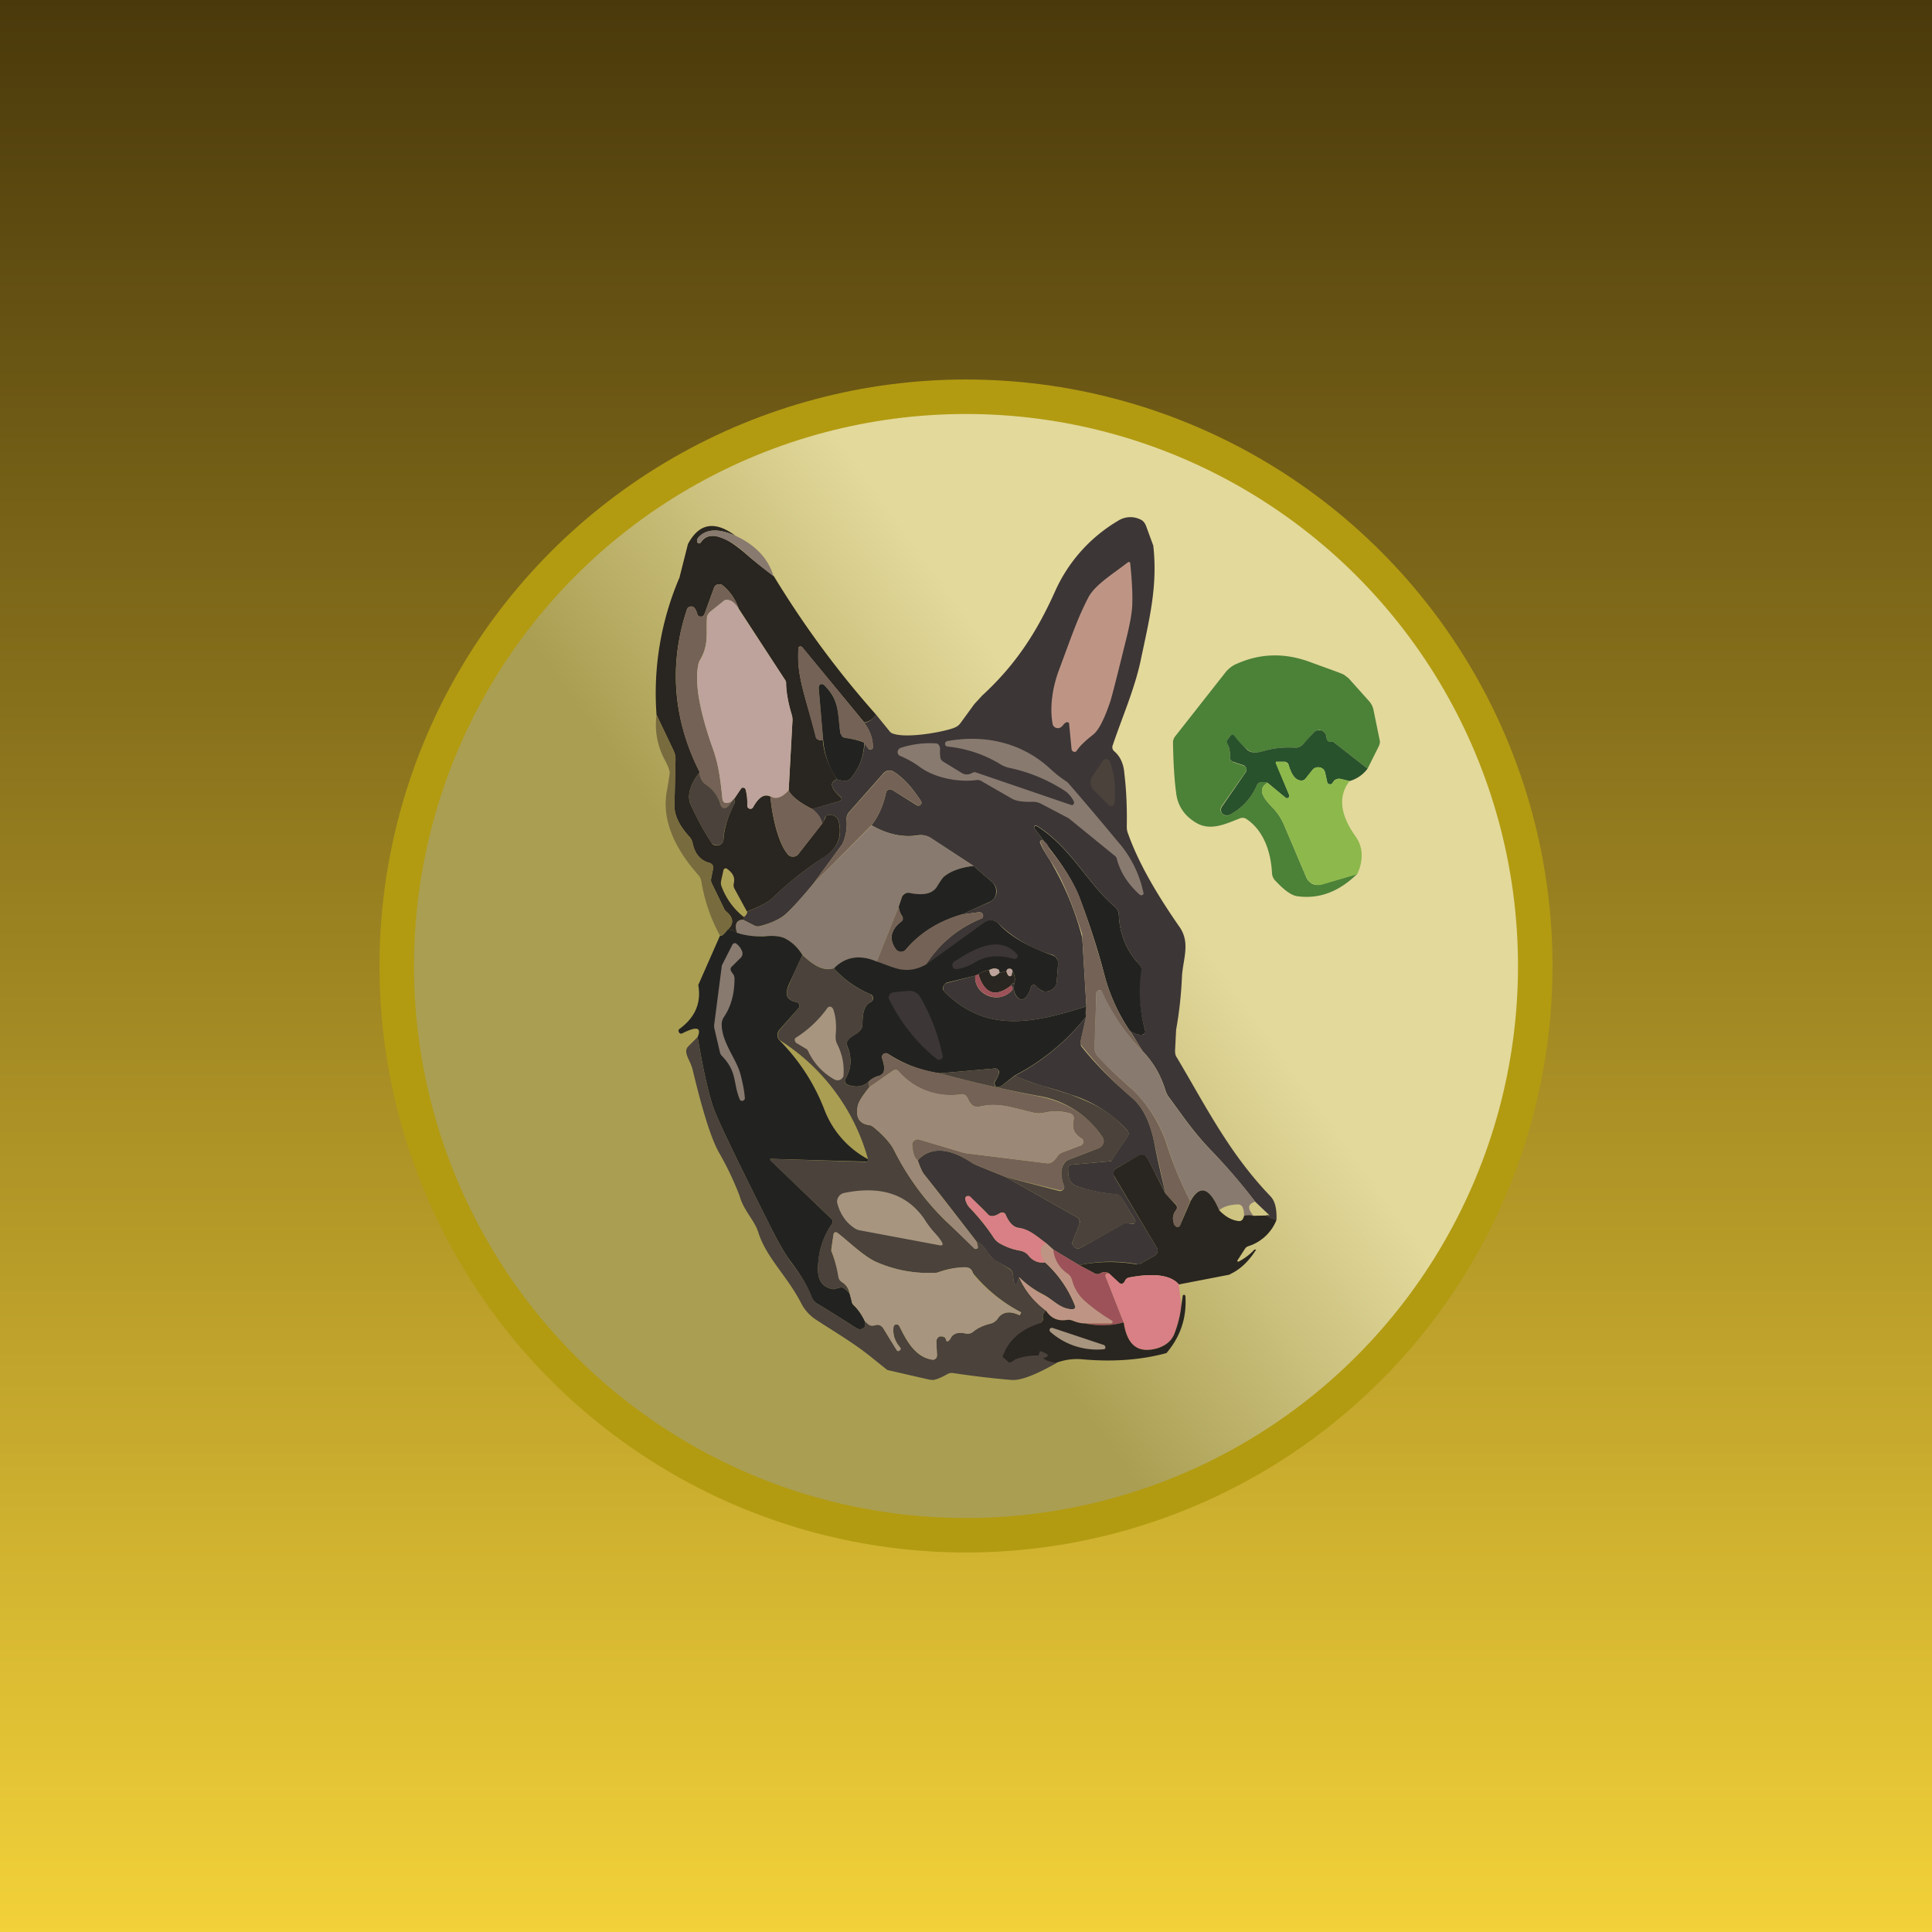
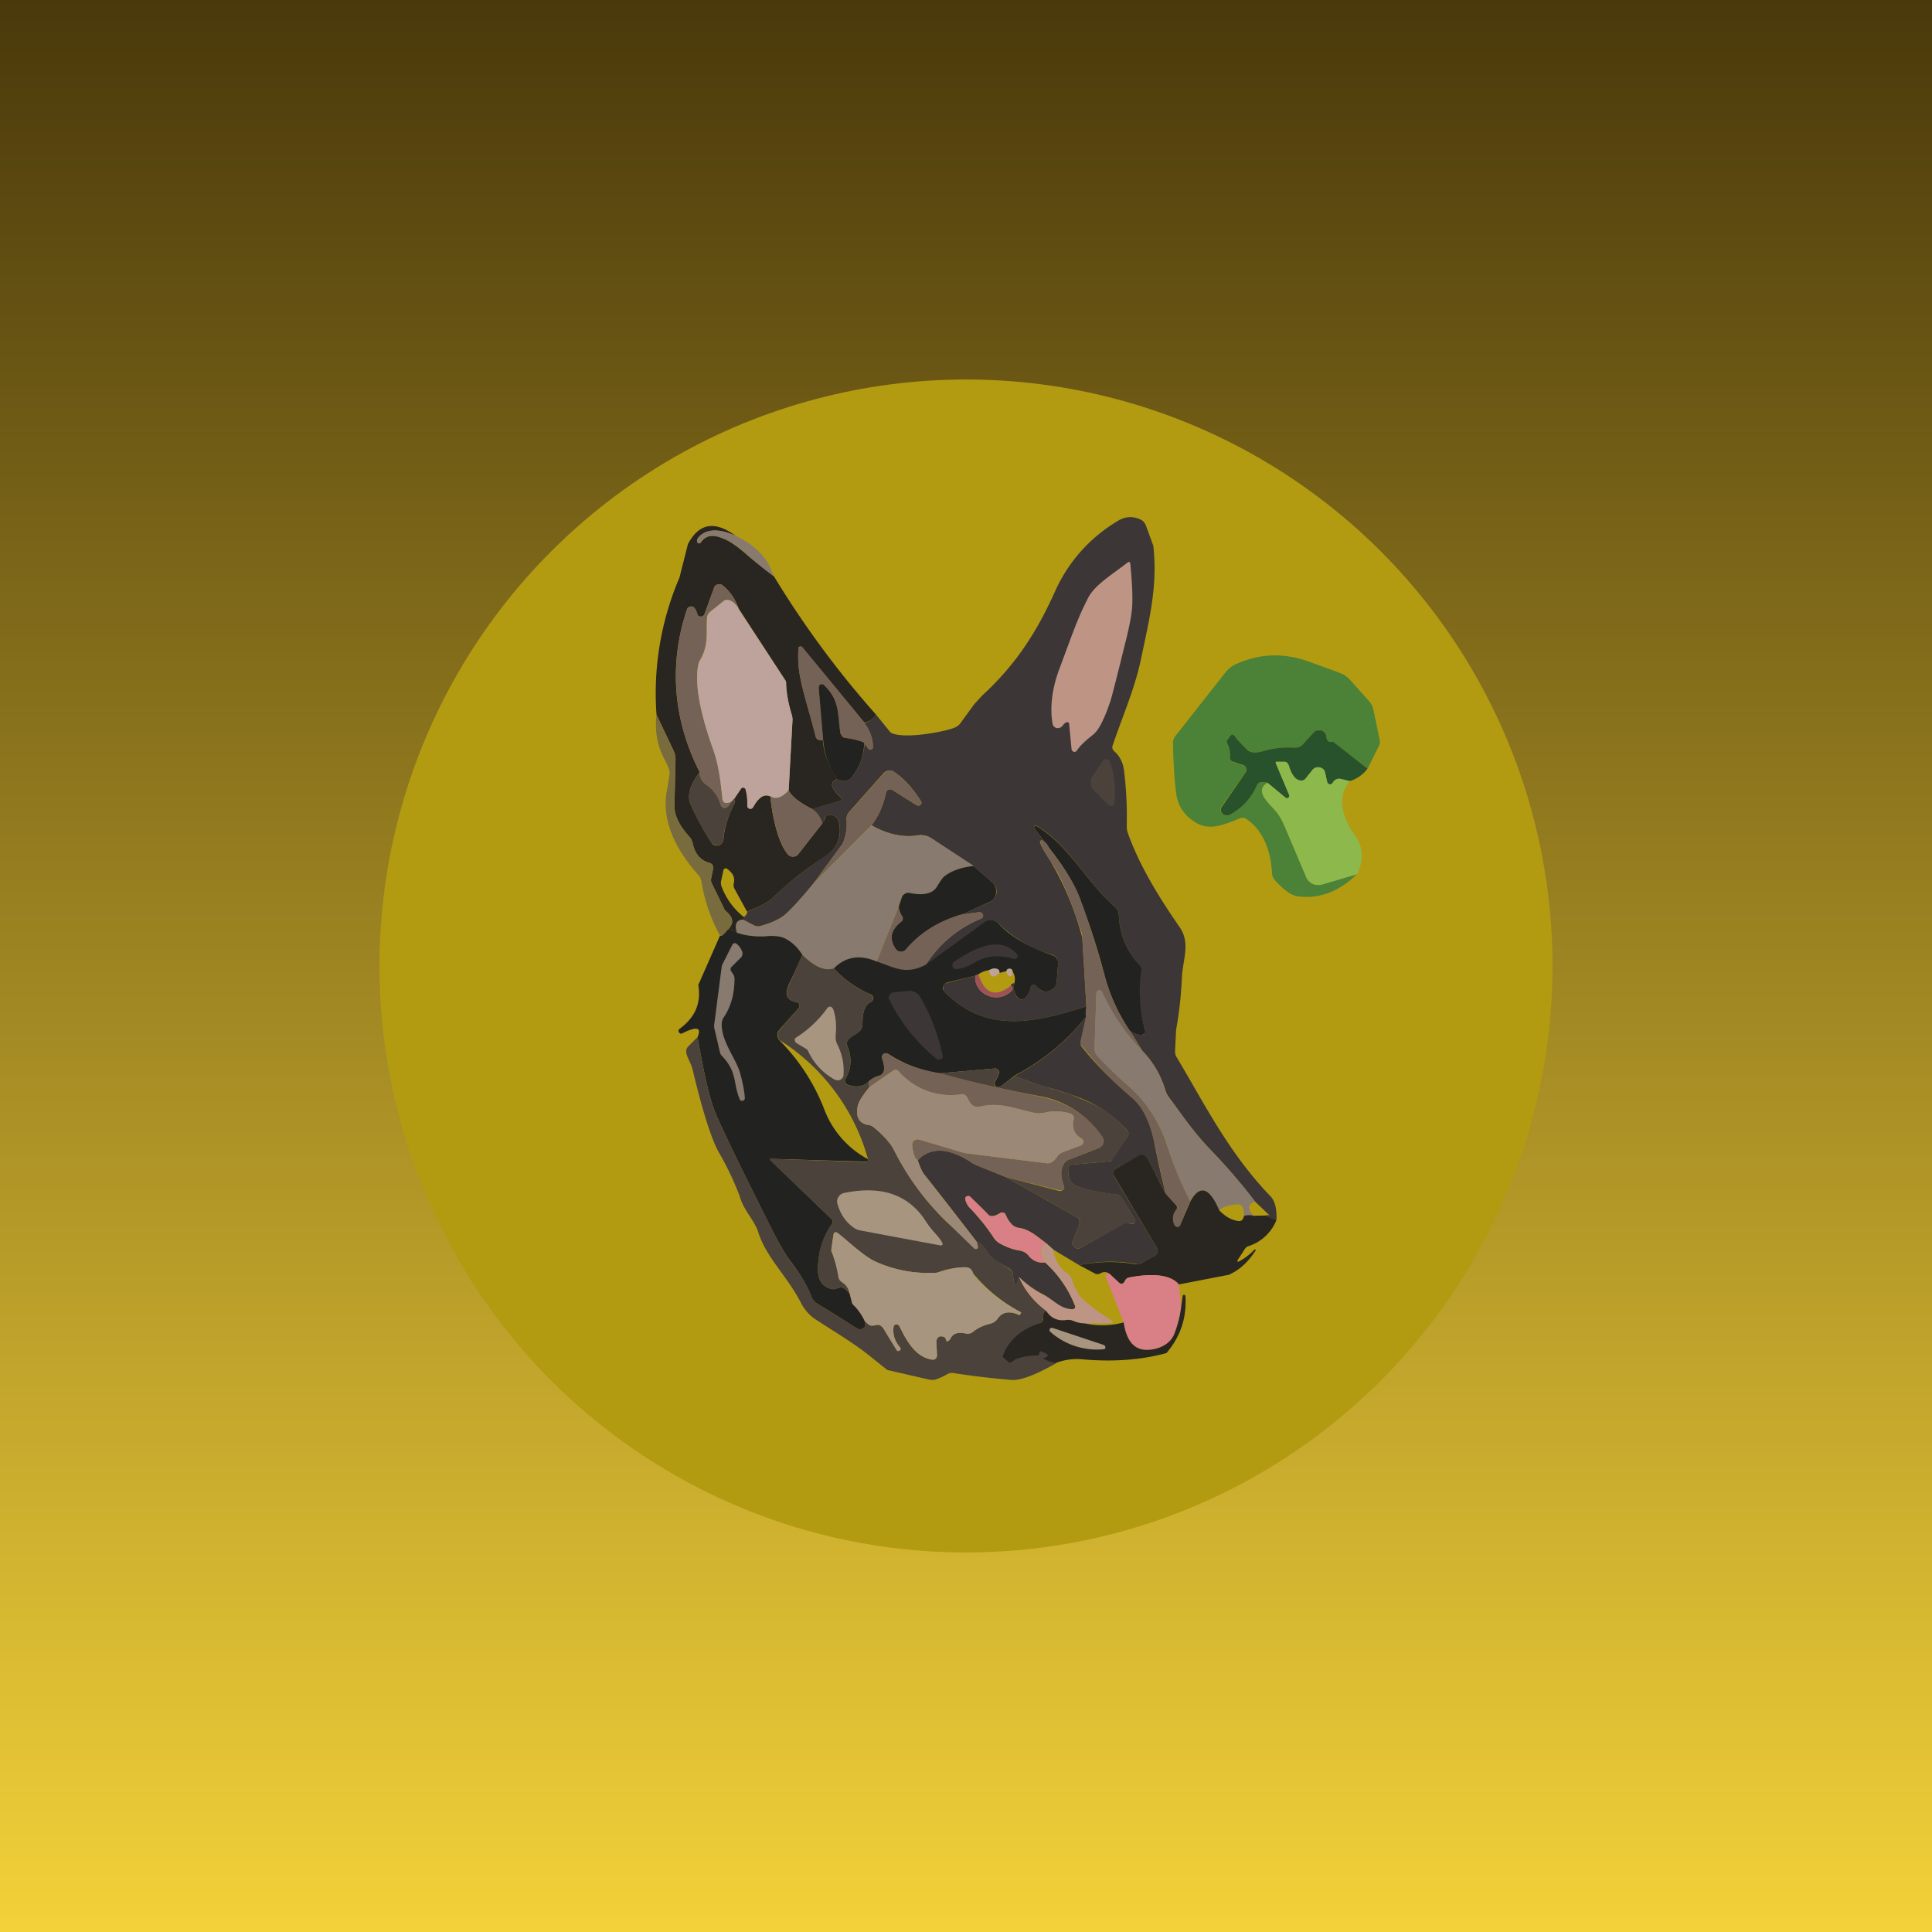
<svg xmlns="http://www.w3.org/2000/svg" width="56" height="56" viewBox="0 0 56 56">
  <path fill="url(#a)" d="M0 0h56v56H0z" />
  <circle cx="28" cy="28" r="17" fill="#B29B11" />
-   <circle cx="28" cy="28" r="16" fill="url(#b)" />
  <path d="m39.64 22.28-.97-.76a.09.09 0 0 0-.07-.02c-.1.02-.14-.03-.15-.14a.23.23 0 0 0-.15-.19.2.2 0 0 0-.12 0 .19.19 0 0 0-.1.06 7.6 7.6 0 0 1-.32.35.29.29 0 0 1-.1.07.3.3 0 0 1-.13.02c-.35-.02-.65.02-.91.1-.2.07-.36.05-.47-.05a2.4 2.4 0 0 1-.4-.41.07.07 0 0 0-.07 0 .07.07 0 0 0-.02.02l-.08.11a.1.1 0 0 0 0 .1c.05.14.08.27.07.4 0 .04 0 .07.02.1l.07.05.3.1.05.02.03.05a.12.12 0 0 1-.01.11l-.7 1a.16.16 0 0 0 .03.22c.02.03.06.04.1.05.04 0 .08 0 .12-.03.36-.2.61-.48.77-.84a.16.16 0 0 1 .05-.07.18.18 0 0 1 .09-.03c.05-.01.11 0 .17.02-.4.23.05.6.22.8.1.12.19.26.25.4l.65 1.53c.03.09.1.15.18.2a.4.4 0 0 0 .28.01l1.02-.3c-.53.52-1.1.73-1.72.65-.19-.02-.4-.18-.67-.47a.34.34 0 0 1-.08-.2c-.03-.58-.22-1.22-.74-1.57a.2.2 0 0 0-.19-.02c-.41.16-.84.37-1.25.14-.35-.2-.56-.5-.6-.89-.05-.37-.08-.85-.09-1.45 0-.06.02-.11.05-.16l1.47-1.87c.08-.1.2-.2.33-.25.67-.3 1.36-.32 2.07-.07.6.22.95.34 1.04.39l.13.1.6.67c.06.07.1.15.12.24l.18.88c.02.06 0 .12-.02.17l-.33.66Z" fill="#4C8138" />
  <path d="M39.64 22.28a1 1 0 0 1-.52.36l-.25-.06a.2.2 0 0 0-.11 0 .2.2 0 0 0-.1.06l-.04.06a.08.08 0 0 1-.04.03.1.1 0 0 1-.05 0 .09.09 0 0 1-.04-.02.08.08 0 0 1-.02-.04l-.06-.27a.2.2 0 0 0-.05-.1.22.22 0 0 0-.22-.05.2.2 0 0 0-.1.07l-.2.25a.13.13 0 0 1-.08.05c-.17.03-.31-.11-.41-.45a.13.13 0 0 0-.05-.07.15.15 0 0 0-.08-.02h-.2a.05.05 0 0 0-.03 0 .04.04 0 0 0 0 .05l.38.92v.04l-.02.03a.07.07 0 0 1-.09 0l-.52-.43a.38.38 0 0 0-.17-.02.18.18 0 0 0-.09.03.16.16 0 0 0-.05.07c-.16.36-.41.64-.77.84a.19.19 0 0 1-.22-.02.16.16 0 0 1-.02-.21l.69-1a.12.12 0 0 0 .01-.12.12.12 0 0 0-.03-.05.14.14 0 0 0-.05-.03l-.3-.1a.14.14 0 0 1-.07-.05.13.13 0 0 1-.02-.09.76.76 0 0 0-.08-.4.1.1 0 0 1 .01-.1l.08-.11.02-.02a.07.07 0 0 1 .1.02c.07.1.2.24.37.4.11.1.27.1.47.04.26-.08.56-.12.91-.1a.3.3 0 0 0 .13-.02.29.29 0 0 0 .1-.07l.32-.35a.19.19 0 0 1 .1-.06h.12a.23.23 0 0 1 .15.2c.01.1.06.15.15.13h.03a.1.1 0 0 1 .04.02l.97.76Z" fill="#28522C" />
  <path d="M39.12 22.64c-.34.43-.28.97.17 1.6.22.31.24.68.05 1.1l-1.02.3a.4.4 0 0 1-.28-.03.36.36 0 0 1-.18-.19l-.65-1.53a1.52 1.52 0 0 0-.25-.4c-.17-.2-.62-.57-.22-.8l.52.43a.07.07 0 0 0 .09 0l.02-.03v-.04l-.39-.92a.04.04 0 0 1 0-.04l.03-.01h.21c.03 0 .06 0 .08.03l.05.06c.1.34.24.48.41.45.03 0 .06-.02.08-.05l.2-.25a.2.2 0 0 1 .1-.07.22.22 0 0 1 .22.05.2.2 0 0 1 .05.1l.06.27.02.04.04.02a.1.1 0 0 0 .05 0c.02 0 .03-.01.04-.03l.05-.06a.2.2 0 0 1 .09-.06.2.2 0 0 1 .11 0l.25.06Z" fill="#8DB84C" />
  <path d="M33.43 15.83c.13 1.18-.12 2.13-.37 3.33-.18.83-.53 1.62-.81 2.45a.15.15 0 0 0 .04.16c.18.15.28.37.3.65.06.5.08 1.01.07 1.54 0 .07.01.14.04.21.28.79.78 1.68 1.49 2.7.32.46.1.93.07 1.43a11.5 11.5 0 0 1-.17 1.55l-.03.6c0 .08.01.15.05.2.84 1.41 1.51 2.77 2.72 4.03.13.14.18.36.17.68-.32-.1-.38-.15-.2-.13l-.42-.4c-.4-.52-.82-1.01-1.27-1.48-.53-.55-.83-1.01-1.23-1.55a.63.63 0 0 1-.1-.2c-.13-.42-.34-.8-.66-1.13l-.37-.6c.15.1.27.14.37.12.01 0 .03 0 .04-.02a.11.11 0 0 0 .04-.07 4.3 4.3 0 0 1-.13-1.86.2.2 0 0 0-.04-.08c-.38-.4-.58-.89-.6-1.45a.31.31 0 0 0-.12-.23c-.78-.66-1.28-1.74-2.25-2.34a.05.05 0 0 0-.07.08l.42.56c-.05-.12-.11-.19-.2-.22a.05.05 0 0 0-.05.01.05.05 0 0 0-.01.06c.05.13.15.3.28.5a8.57 8.57 0 0 1 .94 2.25l.12 1.99c-1.49.47-2.88.81-4.11-.42a.16.16 0 0 1-.04-.15c0-.03.02-.05.04-.07a.17.17 0 0 1 .07-.04l.82-.21c-.06.53.66.87 1.07.42a.07.07 0 0 0 .01-.05c0-.04-.01-.06-.05-.08 0-.04.04-.07.1-.07-.04.2 0 .35.14.45a.14.14 0 0 0 .17-.02.6.6 0 0 0 .17-.32l.02-.04a.09.09 0 0 1 .12 0c.1.1.17.15.21.16a.34.34 0 0 0 .27-.05.32.32 0 0 0 .13-.23l.04-.52c0-.06-.01-.1-.04-.15a.24.24 0 0 0-.12-.1 3.75 3.75 0 0 1-1.57-.91.31.31 0 0 0-.4-.04l-1.72 1.25c.4-.62.94-1.07 1.61-1.35a.1.1 0 0 0 .06-.05.1.1 0 0 0 0-.07.1.1 0 0 0-.04-.05.1.1 0 0 0-.07-.02l-.52.07.8-.35c.06-.03.11-.06.15-.11a.34.34 0 0 0-.04-.47l-.55-.48-1.23-.8a.53.53 0 0 0-.38-.09c-.43.07-.88-.02-1.35-.29.2-.25.34-.57.42-.94a.12.12 0 0 1 .07-.09.13.13 0 0 1 .12.01l.7.44a.1.1 0 0 0 .11-.01.08.08 0 0 0 .02-.1c-.24-.38-.5-.67-.79-.86a.23.23 0 0 0-.3.04l-1 1.13a.3.3 0 0 0-.07.24 1.4 1.4 0 0 1-.12.68l-.85 1.16c-.4.49-.7.8-.85.92-.16.12-.38.22-.68.3a.24.24 0 0 1-.17-.01l-.33-.17c.04-.06.05-.09.02-.08.07-.05.1-.1.1-.16.36-.14.61-.27.74-.4.4-.4.92-.8 1.53-1.22.36-.24.49-.57.38-1-.04-.12-.13-.18-.29-.18-.02 0-.05.01-.07.03a.1.1 0 0 0-.04.06.34.34 0 0 1-.08.16.7.7 0 0 0-.3-.42l.81-.23a.07.07 0 0 0 .05-.05.07.07 0 0 0-.02-.07c-.3-.26-.33-.43-.1-.51.08.03.16.04.24.04a.2.2 0 0 0 .15-.07c.25-.3.38-.64.4-1.03l.11.17a.08.08 0 0 0 .09.02l.04-.03v-.04c0-.24-.08-.47-.25-.7.14-.02.25-.1.34-.24l.39.48c.03.04.07.07.12.08.44.14 1.52-.07 1.77-.18a.38.38 0 0 0 .17-.13l.4-.55.23-.25c.99-.91 1.6-1.87 2.13-3.06a4.5 4.5 0 0 1 1.8-2 .66.66 0 0 1 .68-.03c.06.03.1.09.13.15l.22.6Z" fill="#3C3636" />
  <path d="M21.32 15.53c-.47-.21-.82-.2-1.05.02-.07.07-.08.13-.05.18a.05.05 0 0 0 .05.02.06.06 0 0 0 .04-.02c.13-.2.33-.25.62-.14.2.08.4.22.64.42.26.23.55.46.86.69.85 1.4 1.83 2.74 2.96 4.01a.45.45 0 0 1-.34.23l-1.8-2.18a.07.07 0 0 0-.1 0v.04c-.07.77.19 1.36.5 2.55.01.08.08.11.2.11.03.38.17.75.41 1.13-.22.08-.19.25.1.51a.07.07 0 0 1 .03.07c0 .01 0 .02-.02.03l-.03.02-.8.23c-.37-.19-.6-.37-.68-.54l.11-2.02-.01-.14a3.93 3.93 0 0 1-.19-1.02l-1.36-2.09c-.1-.27-.24-.49-.46-.67a.16.16 0 0 0-.14-.03.16.16 0 0 0-.07.03.15.15 0 0 0-.04.06l-.28.77a.1.1 0 0 1-.04.05.11.11 0 0 1-.14 0 .1.1 0 0 1-.03-.06c-.04-.13-.09-.2-.15-.21-.04 0-.07 0-.1.02a.13.13 0 0 0-.05.07c-.53 1.6-.4 3.18.37 4.71-.29.38-.37.7-.26.94.21.46.42.83.6 1.1.02.04.05.07.1.08a.2.2 0 0 0 .2-.05.18.18 0 0 0 .05-.1c.02-.33.12-.67.3-1.02a.18.18 0 0 0 .02-.13l-.01-.05.2-.29.03-.03a.08.08 0 0 1 .08.02l.02.03c.04.16.06.31.05.47l.01.05.05.04a.1.1 0 0 0 .06 0 .1.1 0 0 0 .05-.05c.16-.28.32-.39.5-.3.04.46.2 1.34.52 1.69a.18.18 0 0 0 .14.05.19.19 0 0 0 .14-.06l.7-.9c.04-.05.07-.1.09-.16a.1.1 0 0 1 .03-.06.11.11 0 0 1 .07-.03c.16 0 .25.06.29.19.1.42-.02.75-.38 1-.61.4-1.12.81-1.53 1.21-.13.13-.38.26-.75.4l-.36-.66a.22.22 0 0 1-.02-.16c.04-.17-.03-.3-.2-.42a.06.06 0 0 0-.07 0 .06.06 0 0 0-.03.04l-.07.32a.3.3 0 0 0 .02.17c.14.36.36.65.64.87.03 0 .02.02-.02.08-.2 0-.25.14-.17.38a.56.56 0 0 0-.27-.1c.18-.17.16-.35-.06-.53a.19.19 0 0 1-.05-.07l-.36-.74a.2.2 0 0 1-.02-.12l.06-.3c.01-.03 0-.07-.02-.1a.16.16 0 0 0-.09-.07c-.26-.07-.42-.26-.49-.58a.37.37 0 0 0-.09-.18c-.3-.33-.44-.63-.43-.92l.03-1.3a.6.6 0 0 0-.05-.26l-.5-1.05a8.5 8.5 0 0 1 .67-3.99v-.01l.24-.95c.32-.6.77-.69 1.38-.24Z" fill="#292520" />
  <path d="M21.32 15.53c.58.27.95.66 1.1 1.17-.3-.23-.59-.46-.85-.7-.23-.2-.44-.33-.64-.4-.29-.12-.5-.08-.62.13l-.02.01a.06.06 0 0 1-.07-.01c-.03-.05-.02-.11.05-.18.23-.23.58-.23 1.05-.02Z" fill="#887A6F" />
  <path d="M21.4 17.64c-.1-.16-.2-.25-.33-.25-.03 0-.06 0-.08.02l-.4.32a.25.25 0 0 0-.1.17c-.03.42.07.77-.2 1.23a.45.45 0 0 0-.05.14c-.14.7.18 1.74.43 2.45.17.47.22.96.27 1.44.02.12.1.15.27.07-.05.1-.1.15-.16.18a.12.12 0 0 1-.1 0 .1.1 0 0 1-.06-.07 1.08 1.08 0 0 0-.43-.6.44.44 0 0 1-.14-.16c-.05-.1-.06-.16-.04-.2a5.99 5.99 0 0 1-.37-4.71c0-.03.03-.06.05-.07a.14.14 0 0 1 .1-.02c.06 0 .11.08.15.21l.03.06.07.02c.02 0 .05 0 .07-.02a.1.1 0 0 0 .04-.05l.28-.77c0-.02.02-.04.04-.06a.16.16 0 0 1 .14-.03c.03 0 .05.01.07.03.22.18.37.4.46.67Z" fill="#746256" />
  <path d="m21.4 17.64 1.37 2.09.02.05c0 .29.06.61.17.97.01.05.02.1.01.14l-.11 2.02c-.2.22-.38.28-.53.17-.18-.08-.34.03-.5.32a.1.1 0 0 1-.05.04.1.1 0 0 1-.06 0 .1.1 0 0 1-.05-.04.08.08 0 0 1-.01-.05c0-.16 0-.31-.05-.47a.07.07 0 0 0-.02-.03.08.08 0 0 0-.11.01l-.2.3-.07.07c-.16.08-.25.05-.27-.07-.05-.48-.1-.97-.27-1.44-.25-.7-.57-1.76-.43-2.45.01-.05.03-.1.06-.14.26-.46.16-.8.2-1.23 0-.07.04-.12.09-.17l.4-.32a.13.13 0 0 1 .08-.02c.13 0 .24.09.34.25Z" fill="#BDA39C" />
  <path d="M25.05 20.94c.17.24.25.47.26.7l-.01.05a.08.08 0 0 1-.09.03l-.04-.02a.66.66 0 0 1-.12-.17c-.07-.05-.25-.1-.55-.14a.17.17 0 0 1-.09-.04.16.16 0 0 1-.05-.1c-.1-.57 0-.94-.47-1.39a.1.1 0 0 0-.1-.02.1.1 0 0 0-.05.04.09.09 0 0 0-.01.05l.13 1.53c-.13 0-.2-.03-.22-.1-.3-1.2-.56-1.79-.5-2.56 0-.01 0-.03.02-.04l.03-.02a.07.07 0 0 1 .07.02l1.79 2.18Z" fill="#746256" />
  <path d="M25.05 21.53c-.01.39-.14.73-.39 1.03a.2.2 0 0 1-.15.07.73.73 0 0 1-.25-.04 2.33 2.33 0 0 1-.4-1.13l-.13-1.53.01-.05a.1.1 0 0 1 .04-.04.1.1 0 0 1 .11.02c.46.45.38.82.47 1.4l.05.09c.03.02.06.04.1.04.29.04.47.1.54.14Z" fill="#222221" />
  <path d="M21.1 26.94c-.12.15-.2.2-.23.18a4.9 4.9 0 0 1-.54-1.57.38.38 0 0 0-.1-.2c-.6-.68-1.07-1.52-.9-2.43a9 9 0 0 0 .08-.5c.01-.08-.05-.23-.18-.47a2.15 2.15 0 0 1-.2-1.23l.5 1.05a.6.6 0 0 1 .05.26l-.03 1.3c-.01.29.13.6.43.92.05.05.08.11.1.18.06.32.22.5.48.58.04 0 .07.03.1.06.01.04.02.08.01.11l-.06.3c0 .04 0 .09.02.12l.36.74c0 .02.03.05.05.07.22.18.24.36.06.53Z" fill="#786B3E" />
  <path d="m21.21 23.23.07-.08.01.05c.01.04 0 .09-.01.13-.19.35-.3.69-.31 1.01 0 .04-.02.08-.04.1a.2.2 0 0 1-.21.05.19.19 0 0 1-.1-.06 8.14 8.14 0 0 1-.6-1.11c-.11-.25-.03-.56.26-.94-.02.04 0 .1.04.2.04.07.08.12.14.16.22.15.36.35.43.6l.02.04.04.03a.12.12 0 0 0 .1 0c.06-.03.11-.09.16-.18Z" fill="#4A423B" />
  <path d="m25.26 23.92-1.69 1.7.85-1.16a1.4 1.4 0 0 0 .12-.68.3.3 0 0 1 .08-.24l1-1.13a.23.23 0 0 1 .29-.04c.29.2.55.48.79.86a.08.08 0 0 1-.02.1.09.09 0 0 1-.1.01l-.71-.44a.13.13 0 0 0-.17.03.12.12 0 0 0-.02.05c-.08.37-.22.69-.42.94ZM22.86 22.91c.08.17.31.35.68.54a.7.7 0 0 1 .3.42l-.71.9a.18.18 0 0 1-.14.06.19.19 0 0 1-.14-.05c-.31-.35-.48-1.23-.52-1.7.15.1.33.05.53-.17Z" fill="#746256" />
  <path d="M32.75 29.88a5.24 5.24 0 0 1-.74-1.63c-.2-.77-.45-1.52-.73-2.26-.16-.4-.45-.88-.87-1.41l-.42-.56a.05.05 0 0 1 0-.07.05.05 0 0 1 .07 0c.97.6 1.47 1.67 2.25 2.33a.32.32 0 0 1 .12.23c.02.56.22 1.05.6 1.45a.2.2 0 0 1 .05.17 4.3 4.3 0 0 0 .12 1.77.1.1 0 0 1-.04.07.11.11 0 0 1-.04.02c-.1.02-.22-.02-.37-.11Z" fill="#222221" />
  <path d="M25.26 23.92c.47.27.92.36 1.35.3.13-.03.27 0 .38.07l1.23.81c-.37.04-.66.15-.87.32-.04.04-.1.13-.18.27-.11.21-.39.28-.82.2-.04-.02-.1 0-.13.01a.18.18 0 0 0-.08.1l-.09.28-.64 1.6c-.5-.22-.9-.15-1.24.19-.36.1-.71-.2-.91-.4-.12-.18-.27-.34-.47-.45-.13-.08-.35-.1-.63-.09-.28.02-.55 0-.8-.09-.07-.24-.01-.37.18-.38l.33.17c.05.03.11.03.17.02.3-.09.52-.19.68-.3.16-.14.44-.44.85-.93l1.7-1.7Z" fill="#887A6F" />
  <path d="M30.4 24.58c.43.53.72 1 .88 1.4.28.75.52 1.5.73 2.27.16.6.4 1.14.74 1.63l.37.59a5.92 5.92 0 0 1-1.21-1.76.09.09 0 0 0-.1.02.08.08 0 0 0-.03.05l-.05 1.6a.34.34 0 0 0 .1.24c.31.34.63.64.94.91.47.42.87 1.05 1.07 1.7.18.55.4 1.08.66 1.58l-.29.7-.03.04a.1.1 0 0 1-.05.01.1.1 0 0 1-.05-.01.1.1 0 0 1-.04-.04c-.07-.17-.05-.32.05-.44a.11.11 0 0 0 0-.15l-.3-.3-.34-1.53c-.1-.48-.29-.97-.63-1.26a10.94 10.94 0 0 1-1.5-1.56.2.2 0 0 1 0-.08l.16-.72c-.02-.1-.01-.2.01-.3l-.12-2c0-.04 0-.09-.02-.14-.32-.99-.63-1.7-.92-2.1a2.69 2.69 0 0 1-.28-.53l.01-.03a.05.05 0 0 1 .06 0c.08.02.14.1.19.2Z" fill="#746256" />
  <path d="m28.22 25.1.55.48a.35.35 0 0 1 .1.31c0 .06-.03.11-.06.16a.36.36 0 0 1-.14.1l-.8.36c-.67.2-1.2.53-1.61 1.01a.18.18 0 0 1-.3-.01c-.2-.3-.14-.56.16-.8a.11.11 0 0 0 .03-.15.57.57 0 0 1-.1-.28l.09-.27a.18.18 0 0 1 .08-.1.19.19 0 0 1 .13-.03c.43.09.7.02.82-.2.08-.13.14-.22.18-.26.2-.17.5-.28.87-.32Z" fill="#222221" />
  <path d="M26.05 26.28c0 .08.04.18.1.29.02.02.02.05.02.08 0 .02-.02.05-.05.07-.3.23-.36.5-.15.79a.18.18 0 0 0 .14.07.19.19 0 0 0 .15-.06c.4-.48.94-.82 1.6-1.01l.52-.07a.1.1 0 0 1 .07.02.1.1 0 0 1 .04.05.1.1 0 0 1 0 .07.1.1 0 0 1-.06.05c-.67.28-1.2.73-1.6 1.35-.6.3-.9.05-1.42-.1l.64-1.6Z" fill="#746256" />
  <path d="M29.4 28.5a.4.4 0 0 0-.05-.34c-.01-.06-.04-.09-.1-.08-.04 0-.06.02-.08.07l-.2.05c0-.06-.02-.1-.05-.1-.08-.04-.16-.03-.25.02a.72.72 0 0 0-.31.12l-.09.04-.82.2a.17.17 0 0 0-.07.05.16.16 0 0 0-.05.15l.05.07c1.23 1.23 2.62.89 4.11.42-.02.1-.03.2-.01.3a6.37 6.37 0 0 1-2.06 1.7l-.4.31a.13.13 0 0 1-.16 0 .12.12 0 0 1 0-.16c.05-.08.09-.16.1-.24a.1.1 0 0 0-.04-.08.1.1 0 0 0-.08-.03l-1.6.14a3.63 3.63 0 0 1-1.49-.56.12.12 0 0 0-.14 0 .11.11 0 0 0-.04.13c.05.15.07.27.05.36 0 .03-.02.06-.05.09a.19.19 0 0 1-.08.05.67.67 0 0 0-.32.18c-.16.14-.36.17-.6.08a.11.11 0 0 1-.07-.07.1.1 0 0 1 0-.09c.18-.3.2-.62.06-.96a.18.18 0 0 1 .04-.2c.17-.17.4-.18.4-.46 0-.33.07-.53.23-.61a.13.13 0 0 0 .06-.05.12.12 0 0 0 0-.13.13.13 0 0 0-.06-.05c-.4-.17-.76-.42-1.06-.75.33-.34.75-.41 1.24-.2.51.16.82.4 1.41.1l1.71-1.24a.31.31 0 0 1 .41.04c.35.38.88.68 1.57.92.05.02.1.05.12.1.03.03.04.08.04.14l-.04.52a.3.3 0 0 1-.13.23.34.34 0 0 1-.27.05.66.66 0 0 1-.21-.16.09.09 0 0 0-.08-.02.08.08 0 0 0-.06.06.6.6 0 0 1-.17.32.14.14 0 0 1-.18.01c-.12-.1-.17-.24-.13-.44ZM21.1 26.94c.1.01.19.04.27.1.24.08.5.11.79.1.28-.03.5 0 .63.08.2.11.35.27.47.46l-.4.87c-.11.27-.08.43.23.5a.1.1 0 0 1 .08.07.1.1 0 0 1-.02.1l-.56.63a.23.23 0 0 0 0 .3c.6.61 1.02 1.28 1.3 2a2.73 2.73 0 0 0 1.27 1.45v.04l-.02.03a.06.06 0 0 1-.04 0l-2.75-.08h-.02v.01a.03.03 0 0 0 0 .03l1.78 1.71a.1.1 0 0 1 .01.13c-.27.39-.4.81-.41 1.29-.01.36.14.56.45.61l.19-.05c.08-.02.17.04.28.18l.06.23c0 .04.02.07.05.1.14.13.25.29.32.45.03.09.03.15 0 .19-.08.07-.16.08-.25.02-.67-.43-1.03-.65-1.09-.68a.43.43 0 0 1-.2-.22c-.11-.3-.31-.64-.6-1.02-.18-.24-.38-.6-.6-1.04-.91-1.81-1.44-2.91-1.6-3.31-.15-.38-.32-1.1-.5-2.16.12-.28-.02-.32-.44-.11a.07.07 0 0 1-.1-.03.07.07 0 0 1 .02-.1c.45-.33.63-.75.54-1.27l.63-1.43c.04.03.11-.03.23-.18Z" fill="#222221" />
  <path d="M24.17 28.07c.3.33.65.58 1.06.75l.05.05a.12.12 0 0 1-.05.18c-.16.08-.23.28-.23.61 0 .28-.23.3-.4.47a.18.18 0 0 0-.04.2c.14.33.12.65-.06.95a.1.1 0 0 0 0 .1l.02.04.04.02c.25.09.45.06.61-.08l.03.15c-.2.25-.32.43-.34.56-.06.31.04.5.32.54.06 0 .1.03.15.07.29.24.47.45.57.63.4.8.9 1.48 1.5 2.07a42.55 42.55 0 0 1 .86.82h.04l.04-.02v-.04a.44.44 0 0 0-.04-.16.8.8 0 0 1 .34.33c.04.09.11.16.2.2l.43.28a.2.2 0 0 1 .09.15c.03.38.09.4.18.08.17.39.43.71.78.97-.08.06-.11.15-.1.25a.1.1 0 0 1 0 .07.1.1 0 0 1-.06.04c-.73.7.54.81.46 1.16-.6.34-1.02.5-1.28.49-.61-.05-1.18-.12-1.7-.2a.26.26 0 0 0-.18.03c-.18.1-.32.16-.42.17l-.1-.01-1.22-.28a59.89 59.89 0 0 1-.5-.4c-.5-.4-1.07-.73-1.6-1.08a1.26 1.26 0 0 1-.41-.48c-.4-.77-1-1.3-1.23-2.03-.11-.35-.43-.64-.54-1.05a8.7 8.7 0 0 0-.61-1.28c-.22-.4-.47-1.2-.75-2.37-.05-.22-.17-.36-.19-.53a.2.2 0 0 1 .06-.16l.27-.27c.18 1.06.35 1.78.5 2.16.16.4.69 1.5 1.6 3.3.22.46.42.8.6 1.06.29.37.49.7.6 1 .04.1.11.18.2.23.06.03.42.25 1.09.68.09.06.17.05.24-.02.04-.04.04-.1.01-.2l.14.13c.04.03.1.03.18.01.1-.03.18.01.24.12a15.93 15.93 0 0 0 .4.63h.04l.02-.02a.06.06 0 0 0 .02-.06l-.01-.03a.72.72 0 0 1-.19-.59l.02-.05a.1.1 0 0 1 .1-.02l.05.05c.2.42.46.9.95.97a.12.12 0 0 0 .13-.07l.01-.06-.02-.4.01-.06c.04-.08.1-.1.2-.07a.1.1 0 0 1 .04.02l.02.03.02.06s0 .02.02.02h.03l.04-.04a.18.18 0 0 0 .03-.04c.07-.15.22-.2.43-.15a.25.25 0 0 0 .21-.04c.13-.1.3-.19.5-.24a.37.37 0 0 0 .23-.15c.13-.2.34-.23.62-.1h.02l.01-.02.03-.06a4.55 4.55 0 0 1-1.4-1.14.21.21 0 0 0-.1-.14.25.25 0 0 0-.1-.02c-.27-.01-.55.04-.84.15a3.75 3.75 0 0 1-1.78-.32c-.37-.17-.84-.64-1.12-.84a.07.07 0 0 0-.09.01l-.01.03-.07.48a3.98 3.98 0 0 1 .24.84l.07.07c.13.08.2.2.23.34-.1-.14-.2-.2-.28-.18l-.19.05c-.31-.05-.46-.25-.45-.61 0-.48.14-.9.4-1.28a.1.1 0 0 0 0-.14l-1.78-1.7a.03.03 0 0 1 0-.04v-.01h.02l2.75.09.04-.01.02-.03v-.04a5.95 5.95 0 0 0-2.56-3.45.23.23 0 0 1 0-.3l.55-.63a.1.1 0 0 0 .02-.1.1.1 0 0 0-.08-.07c-.3-.07-.34-.23-.22-.5a18 18 0 0 1 .39-.87c.2.19.55.5.9.39Z" fill="#4A423B" />
  <path d="M28.97 28.2c-.17.16-.27.13-.3-.08.1-.05.17-.06.25-.03.03.01.05.05.05.11ZM29.35 28.16l-.01.08-.01.03-.03.02a.07.07 0 0 1-.07-.01.24.24 0 0 1-.06-.13c.02-.05.04-.07.08-.07.06 0 .09.02.1.08Z" fill="#BDA39C" />
-   <path d="M28.67 28.12c.03.2.13.24.3.08l.2-.05c.01.05.03.1.06.13a.06.06 0 0 0 .07.01l.03-.02v-.03l.02-.08c.06.1.08.21.05.34-.06 0-.1.03-.1.07-.45.35-.76.24-.94-.33.1-.07.2-.1.3-.12Z" fill="#292520" />
  <path d="M28.36 28.24c.18.57.5.68.94.33.04.02.05.04.05.08l-.01.05c-.4.45-1.13.1-1.07-.42l.09-.04Z" fill="#9D525A" />
  <path d="M33.12 30.47c.32.33.53.71.66 1.14.02.07.05.13.1.2.4.53.7 1 1.23 1.54.45.47.88.96 1.27 1.48-.21.07-.23.2-.05.4a.61.61 0 0 0-.27.02c0-.1-.01-.2-.05-.27a.13.13 0 0 0-.05-.05.14.14 0 0 0-.08-.02c-.25.01-.43.07-.54.17-.28-.66-.56-.75-.84-.27a10.1 10.1 0 0 1-.66-1.59 3.9 3.9 0 0 0-1.07-1.69c-.31-.27-.63-.57-.95-.9a.35.35 0 0 1-.1-.26l.06-1.59.02-.05a.09.09 0 0 1 .1-.02c.03.01.04.02.05.04.3.66.7 1.23 1.17 1.72Z" fill="#887A6F" />
  <path d="m33.8 34.62-.54-1.04a.17.17 0 0 0-.1-.09.18.18 0 0 0-.15.01l-.64.36a.18.18 0 0 0-.09.11c-.01.05 0 .1.02.14l1.24 2.07c.02.03.02.07.01.11a.16.16 0 0 1-.07.1l-.44.25a.12.12 0 0 1-.09 0c-.56-.1-1.11-.09-1.67.03l-.75-.45-.2-.18c-.25-.18-.48-.4-.8-.45-.16-.02-.28-.15-.38-.38a.1.1 0 0 0-.06-.06.12.12 0 0 0-.1.01c-.17.11-.3.12-.37.02a5.37 5.37 0 0 0-.55-.51h-.05a.08.08 0 0 0-.04.09c.02.1.07.2.15.27.25.27.47.54.67.84.04.06.1.12.16.16.2.11.4.19.6.22.1.02.2.07.25.14.13.16.3.23.48.2a3.34 3.34 0 0 1 .88 1.29l-.01.03a.08.08 0 0 1-.07.04c-.37 0-.54-.27-.87-.44a2.76 2.76 0 0 1-.68-.49c-.09.33-.15.3-.18-.09a.2.2 0 0 0-.09-.15l-.43-.26a.56.56 0 0 1-.2-.2.8.8 0 0 0-.34-.34c-.5-.65-1-1.3-1.52-1.95-.05-.06-.11-.2-.18-.4.38-.4.91-.37 1.6.09l.12.06.84.34 2.07 1.17c.03.02.05.05.06.08v.1l-.2.52a.14.14 0 0 0 0 .09l.05.07a.16.16 0 0 0 .18.02l1.3-.73h.08c.04.04.09.05.15.03a.08.08 0 0 0 .05-.04.07.07 0 0 0 0-.07l-.39-.64a.22.22 0 0 0-.17-.1c-.38-.04-.74-.1-1.08-.22-.28-.09-.3-.28-.3-.54a.1.1 0 0 1 .02-.07.1.1 0 0 1 .07-.03l1.12-.1h.03l.02-.03.47-.7a.14.14 0 0 0-.02-.17 3.67 3.67 0 0 0-1.63-1.03 12 12 0 0 0-.81-.25 6 6 0 0 1-.81-.3 6.37 6.37 0 0 0 2.06-1.71l-.16.72a.2.2 0 0 0 .04.16c.4.5.89.99 1.46 1.48.34.29.53.78.63 1.26.1.51.22 1.03.34 1.53Z" fill="#3C3636" />
  <path d="M27.24 31.11c.92.25 1.86.47 2.83.66.84.16 1.47.56 1.9 1.2a.21.21 0 0 1-.04.26.23.23 0 0 1-.08.05l-.88.34a.27.27 0 0 0-.13.1c-.1.17-.1.38 0 .65a.1.1 0 0 1-.02.1.12.12 0 0 1-.11.03l-1.55-.38-.84-.34a.65.65 0 0 1-.13-.06c-.68-.46-1.2-.48-1.6-.09-.08-.06-.13-.2-.15-.44a.15.15 0 0 1 .06-.13.16.16 0 0 1 .14-.03l1.28.38.1.02 2.34.29h.01c.1 0 .19-.07.27-.19.03-.06.09-.1.16-.13l.53-.2c.02 0 .03-.02.05-.04a.11.11 0 0 0-.03-.16c-.21-.12-.29-.3-.23-.55a.15.15 0 0 0-.01-.1.16.16 0 0 0-.1-.08 1.49 1.49 0 0 0-.73-.02.7.7 0 0 1-.33 0c-.65-.15-1.01-.3-1.57-.17h-.1a.21.21 0 0 1-.09-.04.48.48 0 0 1-.13-.18c-.04-.1-.12-.16-.2-.14a2 2 0 0 1-1.82-.67.11.11 0 0 0-.15-.02l-.69.48-.03-.15a.67.67 0 0 1 .32-.18l.08-.05a.17.17 0 0 0 .05-.09c.02-.1 0-.21-.05-.36a.11.11 0 0 1 .04-.13.12.12 0 0 1 .14 0c.36.26.86.45 1.49.56Z" fill="#746256" />
  <path d="M29.42 31.17c.26.13.53.23.8.3l.82.26c.71.28 1.09.45 1.63 1.03.02.02.04.05.04.08s0 .07-.02.1l-.47.7-.02.01-.03.01-1.12.1a.1.1 0 0 0-.07.03.1.1 0 0 0-.02.07c0 .26.02.45.3.54.34.11.7.18 1.08.21a.23.23 0 0 1 .17.1l.39.65a.07.07 0 0 1-.02.1h-.03c-.06.03-.11.02-.15-.01a.07.07 0 0 0-.08 0l-1.3.72a.16.16 0 0 1-.18-.02.15.15 0 0 1-.05-.07v-.09l.2-.53a.14.14 0 0 0-.06-.17l-2.07-1.17 1.54.4a.12.12 0 0 0 .12-.04.1.1 0 0 0 .02-.11c-.1-.27-.1-.48 0-.64a.27.27 0 0 1 .13-.11l.88-.34a.23.23 0 0 0 .13-.13.21.21 0 0 0-.02-.19 2.79 2.79 0 0 0-1.89-1.2c-.97-.18-1.91-.4-2.83-.65l1.6-.14a.11.11 0 0 1 .08.03.1.1 0 0 1 .03.08c0 .08-.04.16-.1.24a.12.12 0 0 0 0 .16l.09.03c.03 0 .06 0 .08-.03l.4-.3Z" fill="#4A423B" />
  <path d="M26.6 33.63c.07.2.13.34.18.4l1.52 1.95.05.16-.01.04-.04.02a.07.07 0 0 1-.07-.02l-.82-.8a7.57 7.57 0 0 1-1.51-2.07c-.1-.18-.28-.4-.57-.63a.3.3 0 0 0-.15-.07c-.28-.05-.38-.23-.32-.54.02-.13.14-.31.34-.56l.7-.48a.11.11 0 0 1 .15.02 2 2 0 0 0 1.8.67c.1-.02.17.03.21.14.04.08.08.14.13.18l.1.04h.1c.55-.14.91.02 1.56.17.1.03.22.03.33 0 .22-.05.47-.05.73.02.04.01.08.04.1.07.02.04.02.08.01.11-.06.24.02.43.22.55.02 0 .04.02.05.04a.11.11 0 0 1-.01.12.12.12 0 0 1-.05.04l-.53.2a.33.33 0 0 0-.16.13c-.08.12-.17.18-.27.19h-.01l-2.34-.29a.73.73 0 0 1-.1-.02l-1.28-.38a.16.16 0 0 0-.19.09.15.15 0 0 0-.01.07c.02.23.07.38.16.44Z" fill="#9C8877" />
  <path d="m33.8 34.62.28.3a.11.11 0 0 1 .01.15c-.1.12-.12.27-.05.44l.04.04a.1.1 0 0 0 .1 0 .09.09 0 0 0 .03-.04l.3-.7c.27-.48.55-.39.83.27.16.17.34.28.54.31.1.02.15-.03.18-.15.1-.02.19-.03.27 0l.48-.01c-.19-.02-.13.02.19.13a1.3 1.3 0 0 1-.81.76.18.18 0 0 0-.1.07l-.22.34a.03.03 0 0 0 0 .03l.01.01h.02c.19-.1.34-.22.46-.35h.05c-.2.32-.44.56-.73.7a.25.25 0 0 1-.06.03l-1.45.28c-.23-.27-.72-.34-1.45-.2a.17.17 0 0 0-.11.09l-.02.04-.03.03a.1.1 0 0 1-.12 0l-.3-.28c-.07-.05-.16-.05-.25 0a.16.16 0 0 1-.16 0l-.45-.24a4.47 4.47 0 0 1 1.67-.02l.09-.01.44-.25a.16.16 0 0 0 .07-.1.15.15 0 0 0-.01-.11L32.3 34.1a.17.17 0 0 1-.02-.14.18.18 0 0 1 .09-.1l.64-.37a.18.18 0 0 1 .2.02l.05.06.53 1.04Z" fill="#292520" />
  <path d="M30.33 36.04c-.2.1-.2.29-.04.55a.5.5 0 0 1-.48-.2.4.4 0 0 0-.24-.14 1.7 1.7 0 0 1-.61-.22.5.5 0 0 1-.16-.16 5.3 5.3 0 0 0-.67-.84.55.55 0 0 1-.15-.26v-.06l.04-.03a.09.09 0 0 1 .1 0l.5.5c.07.1.2.09.37-.02a.12.12 0 0 1 .14.02.1.1 0 0 1 .02.03c.1.23.22.36.38.38.32.04.55.27.8.45Z" fill="#D88085" />
  <path d="M25.06 38.28a1.73 1.73 0 0 0-.32-.46.2.2 0 0 1-.05-.09l-.06-.23a.47.47 0 0 0-.23-.34.22.22 0 0 1-.1-.15c-.04-.24-.1-.5-.2-.76a4.7 4.7 0 0 1 .07-.5.07.07 0 0 1 .1-.02c.27.2.74.67 1.11.84a3.75 3.75 0 0 0 1.78.32c.3-.1.57-.16.83-.16.04 0 .08.02.11.03.05.03.08.08.1.14l.05.09a4.55 4.55 0 0 0 1.35 1.05l-.03.06v.01h-.03c-.28-.12-.49-.08-.62.11a.37.37 0 0 1-.22.15c-.21.05-.38.13-.5.24a.25.25 0 0 1-.22.04c-.21-.04-.36 0-.43.15a.18.18 0 0 1-.07.07h-.03l-.02-.01-.02-.06a.09.09 0 0 0-.05-.05c-.1-.04-.17-.01-.2.07-.02.02-.02.04-.02.06l.02.4a.12.12 0 0 1-.04.1.13.13 0 0 1-.1.03c-.49-.08-.74-.55-.95-.97a.09.09 0 0 0-.04-.04.1.1 0 0 0-.1.01.09.09 0 0 0-.03.05c-.03.23.04.42.19.6a.06.06 0 0 1 .02.04.06.06 0 0 1-.03.04l-.02.01a.05.05 0 0 1-.07-.01l-.37-.61c-.06-.1-.14-.15-.24-.12-.08.02-.14.02-.18 0a.51.51 0 0 1-.14-.13Z" fill="#A7957F" />
  <path d="m30.33 36.04.2.18c.04.3.18.54.42.7.06.04.1.1.12.17.09.27.2.47.35.6a5.48 5.48 0 0 0 .83.6v.03l-.02.03h-.02l-.76.01a.92.92 0 0 1-.36-.08.28.28 0 0 0-.16-.02.56.56 0 0 1-.61-.27c-.35-.26-.61-.58-.78-.97.23.22.45.38.68.5.33.16.5.42.87.43a.08.08 0 0 0 .07-.04.08.08 0 0 0 0-.07c-.2-.5-.5-.92-.87-1.25-.16-.26-.15-.45.04-.55Z" fill="#BE9585" />
-   <path d="m31.28 36.67.45.24c.02.02.05.02.08.02.02 0 .05 0 .08-.02.09-.05.18-.05.26 0h-.06a.07.07 0 0 0-.04.04.06.06 0 0 0 0 .06l.52 1.32c-.36.1-.74.11-1.12.03h.76l.02-.01.02-.03v-.02l-.02-.02a5.48 5.48 0 0 1-.81-.59 1.25 1.25 0 0 1-.35-.6.32.32 0 0 0-.12-.17.94.94 0 0 1-.42-.7l.75.45Z" fill="#9D525A" />
  <path d="m32.15 36.91.3.28a.1.1 0 0 0 .12 0s0-.02.02-.03l.02-.04a.16.16 0 0 1 .11-.09c.73-.14 1.22-.07 1.45.2l.07.62c-.03.28-.1.55-.2.81-.08.2-.24.34-.5.42-.55.16-.87-.08-.97-.75l-.52-1.32a.06.06 0 0 1 .02-.08l.02-.01h.06Z" fill="#D88085" />
  <path d="M33.81 39.22c-.74.2-1.55.26-2.44.18a1.7 1.7 0 0 0-.75.1.82.82 0 0 1-.39-.13c.2-.05.19-.12-.06-.2a.04.04 0 0 0-.03 0l-.01.01v.02l-.02.07-.03.02h-.04c-.22 0-.42.04-.61.11a.56.56 0 0 1-.17.1l-.2-.17c.16-.47.52-.8 1.1-.98a.1.1 0 0 0 .05-.04.1.1 0 0 0 .02-.07c-.02-.1.01-.19.09-.25.14.22.34.31.6.27.06-.01.12 0 .17.02.12.05.24.08.36.08.38.08.76.07 1.12-.03.1.67.42.91.98.75.25-.08.41-.22.49-.42.1-.26.17-.53.2-.81l.04-.28a.04.04 0 0 1 .04-.04l.03.01.01.03c.04.62-.14 1.17-.55 1.65Z" fill="#292520" />
  <path d="M30.8 21.03a.16.16 0 0 1-.07.06.16.16 0 0 1-.18-.03.15.15 0 0 1-.04-.08c-.09-.5 0-1.08.2-1.6.38-1.02.52-1.45.84-2.07.2-.37.72-.68 1.14-1.01l.02-.01h.02a.04.04 0 0 1 .03.03c.05.5.07.88.06 1.16 0 .25-.07.63-.2 1.14-.25 1.02-.4 1.6-.44 1.72-.17.5-.33.82-.49.95-.23.18-.39.33-.48.47a.08.08 0 0 1-.09.03.08.08 0 0 1-.04-.03.08.08 0 0 1-.02-.04l-.07-.73v-.03l-.03-.02a.06.06 0 0 0-.06 0 .26.26 0 0 0-.1.1Z" fill="#BE9585" />
-   <path d="M27.47 21.64a.09.09 0 0 1-.05-.02.08.08 0 0 1-.01-.11.09.09 0 0 1 .05-.03c1.12-.2 2.18.06 2.99.81.14.13.3.26.49.38a90.67 90.67 0 0 1 1.44 1.7 3.26 3.26 0 0 1 .77 1.54l-.03.03a.08.08 0 0 1-.09-.01c-.34-.31-.56-.65-.66-1.04a.13.13 0 0 0-.04-.07l-1.34-1.09-.03-.02-.76-.4a.53.53 0 0 0-.27-.07c-.27.01-.46-.02-.58-.08l-.87-.5a.24.24 0 0 0-.17-.05c-.51.07-1.2-.05-1.65-.38a2.75 2.75 0 0 0-.57-.32.12.12 0 0 1-.05-.18.13.13 0 0 1 .06-.05 2.7 2.7 0 0 1 1.06-.13.16.16 0 0 1 .08.1l.01.06c-.01.11 0 .2.01.27.01.03.04.07.07.09l.54.33a.27.27 0 0 0 .25.03l.09-.04a.1.1 0 0 1 .08 0l2.75.94a.07.07 0 0 0 .08-.02l.01-.03v-.04a.82.82 0 0 0-.24-.3 4.73 4.73 0 0 0-1.62-.68.82.82 0 0 1-.26-.1 3.63 3.63 0 0 0-1.54-.52Z" fill="#887A6F" />
  <path d="M32.3 23.29c0 .01 0 .03-.02.04a.09.09 0 0 1-.04.03.1.1 0 0 1-.1-.02l-.42-.42a.33.33 0 0 1-.05-.43l.3-.44a.1.1 0 0 1 .05-.04.11.11 0 0 1 .15.06c.14.39.18.8.13 1.22Z" fill="#4A423B" />
  <path d="M27.73 28.09c-.03 0-.05 0-.08-.02a.11.11 0 0 1-.04-.06.1.1 0 0 1 0-.07c0-.02.02-.04.04-.06.54-.36 1.31-.8 1.82-.23.02.01.02.03.03.05 0 .02 0 .04-.02.05a.09.09 0 0 1-.04.04.1.1 0 0 1-.06 0c-.38-.1-.74-.12-1.13.11-.17.1-.34.17-.52.19ZM25.78 28.99a.15.15 0 0 1 0-.15.17.17 0 0 1 .13-.08l.43-.04a.36.36 0 0 1 .33.17 5.7 5.7 0 0 1 .66 1.75.12.12 0 0 1-.05.06.13.13 0 0 1-.15-.02 5.1 5.1 0 0 1-1.35-1.7Z" fill="#3C3636" />
  <path d="M21.44 31.86c-.2-.48-.06-.78-.52-1.26a.2.2 0 0 1-.05-.09l-.17-.73v-.07l.22-1.7.01-.04.3-.59a.08.08 0 0 1 .05-.04h.04s.02 0 .03.02c.07.05.13.13.17.24v.08l-.03.06-.28.28a.1.1 0 0 0-.01.14l.03.05c.04.04.06.1.06.16 0 .43-.1.8-.3 1.1a.37.37 0 0 0-.07.19c-.02.53.42 1.02.54 1.47.08.3.12.53.13.7 0 .02 0 .03-.02.05a.08.08 0 0 1-.1.02.08.08 0 0 1-.03-.04Z" fill="#887A6F" />
  <path d="M23.98 29.22a.1.1 0 0 1 .1-.04.1.1 0 0 1 .04.03.1.1 0 0 1 .03.04c.08.22.1.48.07.78 0 .08.01.17.05.24.15.3.2.6.18.88 0 .03 0 .06-.03.09a.18.18 0 0 1-.07.06.2.2 0 0 1-.18-.02 1.8 1.8 0 0 1-.74-.8.15.15 0 0 0-.05-.07l-.3-.18a.1.1 0 0 1-.03-.04.1.1 0 0 1 0-.1 3.26 3.26 0 0 0 .93-.87ZM24.27 34.88a.23.23 0 0 1 .03-.18.25.25 0 0 1 .16-.12c1.06-.22 1.83.03 2.33.75.1.16.2.29.3.4.12.13.2.24.23.31a.05.05 0 0 1-.01.05l-.03.01h-.02l-2.35-.44a.43.43 0 0 1-.17-.08c-.23-.16-.39-.4-.47-.7ZM31.98 39.11a2.04 2.04 0 0 1-1.54-.51.07.07 0 0 1-.01-.08.07.07 0 0 1 .08-.03l1.5.5.02.03a.06.06 0 0 1 0 .07.06.06 0 0 1-.05.02Z" fill="#A7957F" />
  <defs>
    <linearGradient id="a" x1="28" y1="0" x2="28" y2="56" gradientUnits="userSpaceOnUse">
      <stop stop-color="#4A390B" />
      <stop offset="1" stop-color="#F2D139" />
    </linearGradient>
    <linearGradient id="b" x1="40.07" y1="17.75" x2="14.4" y2="36.23" gradientUnits="userSpaceOnUse">
      <stop offset=".31" stop-color="#E3D99B" />
      <stop offset=".65" stop-color="#AA9E52" />
    </linearGradient>
  </defs>
</svg>